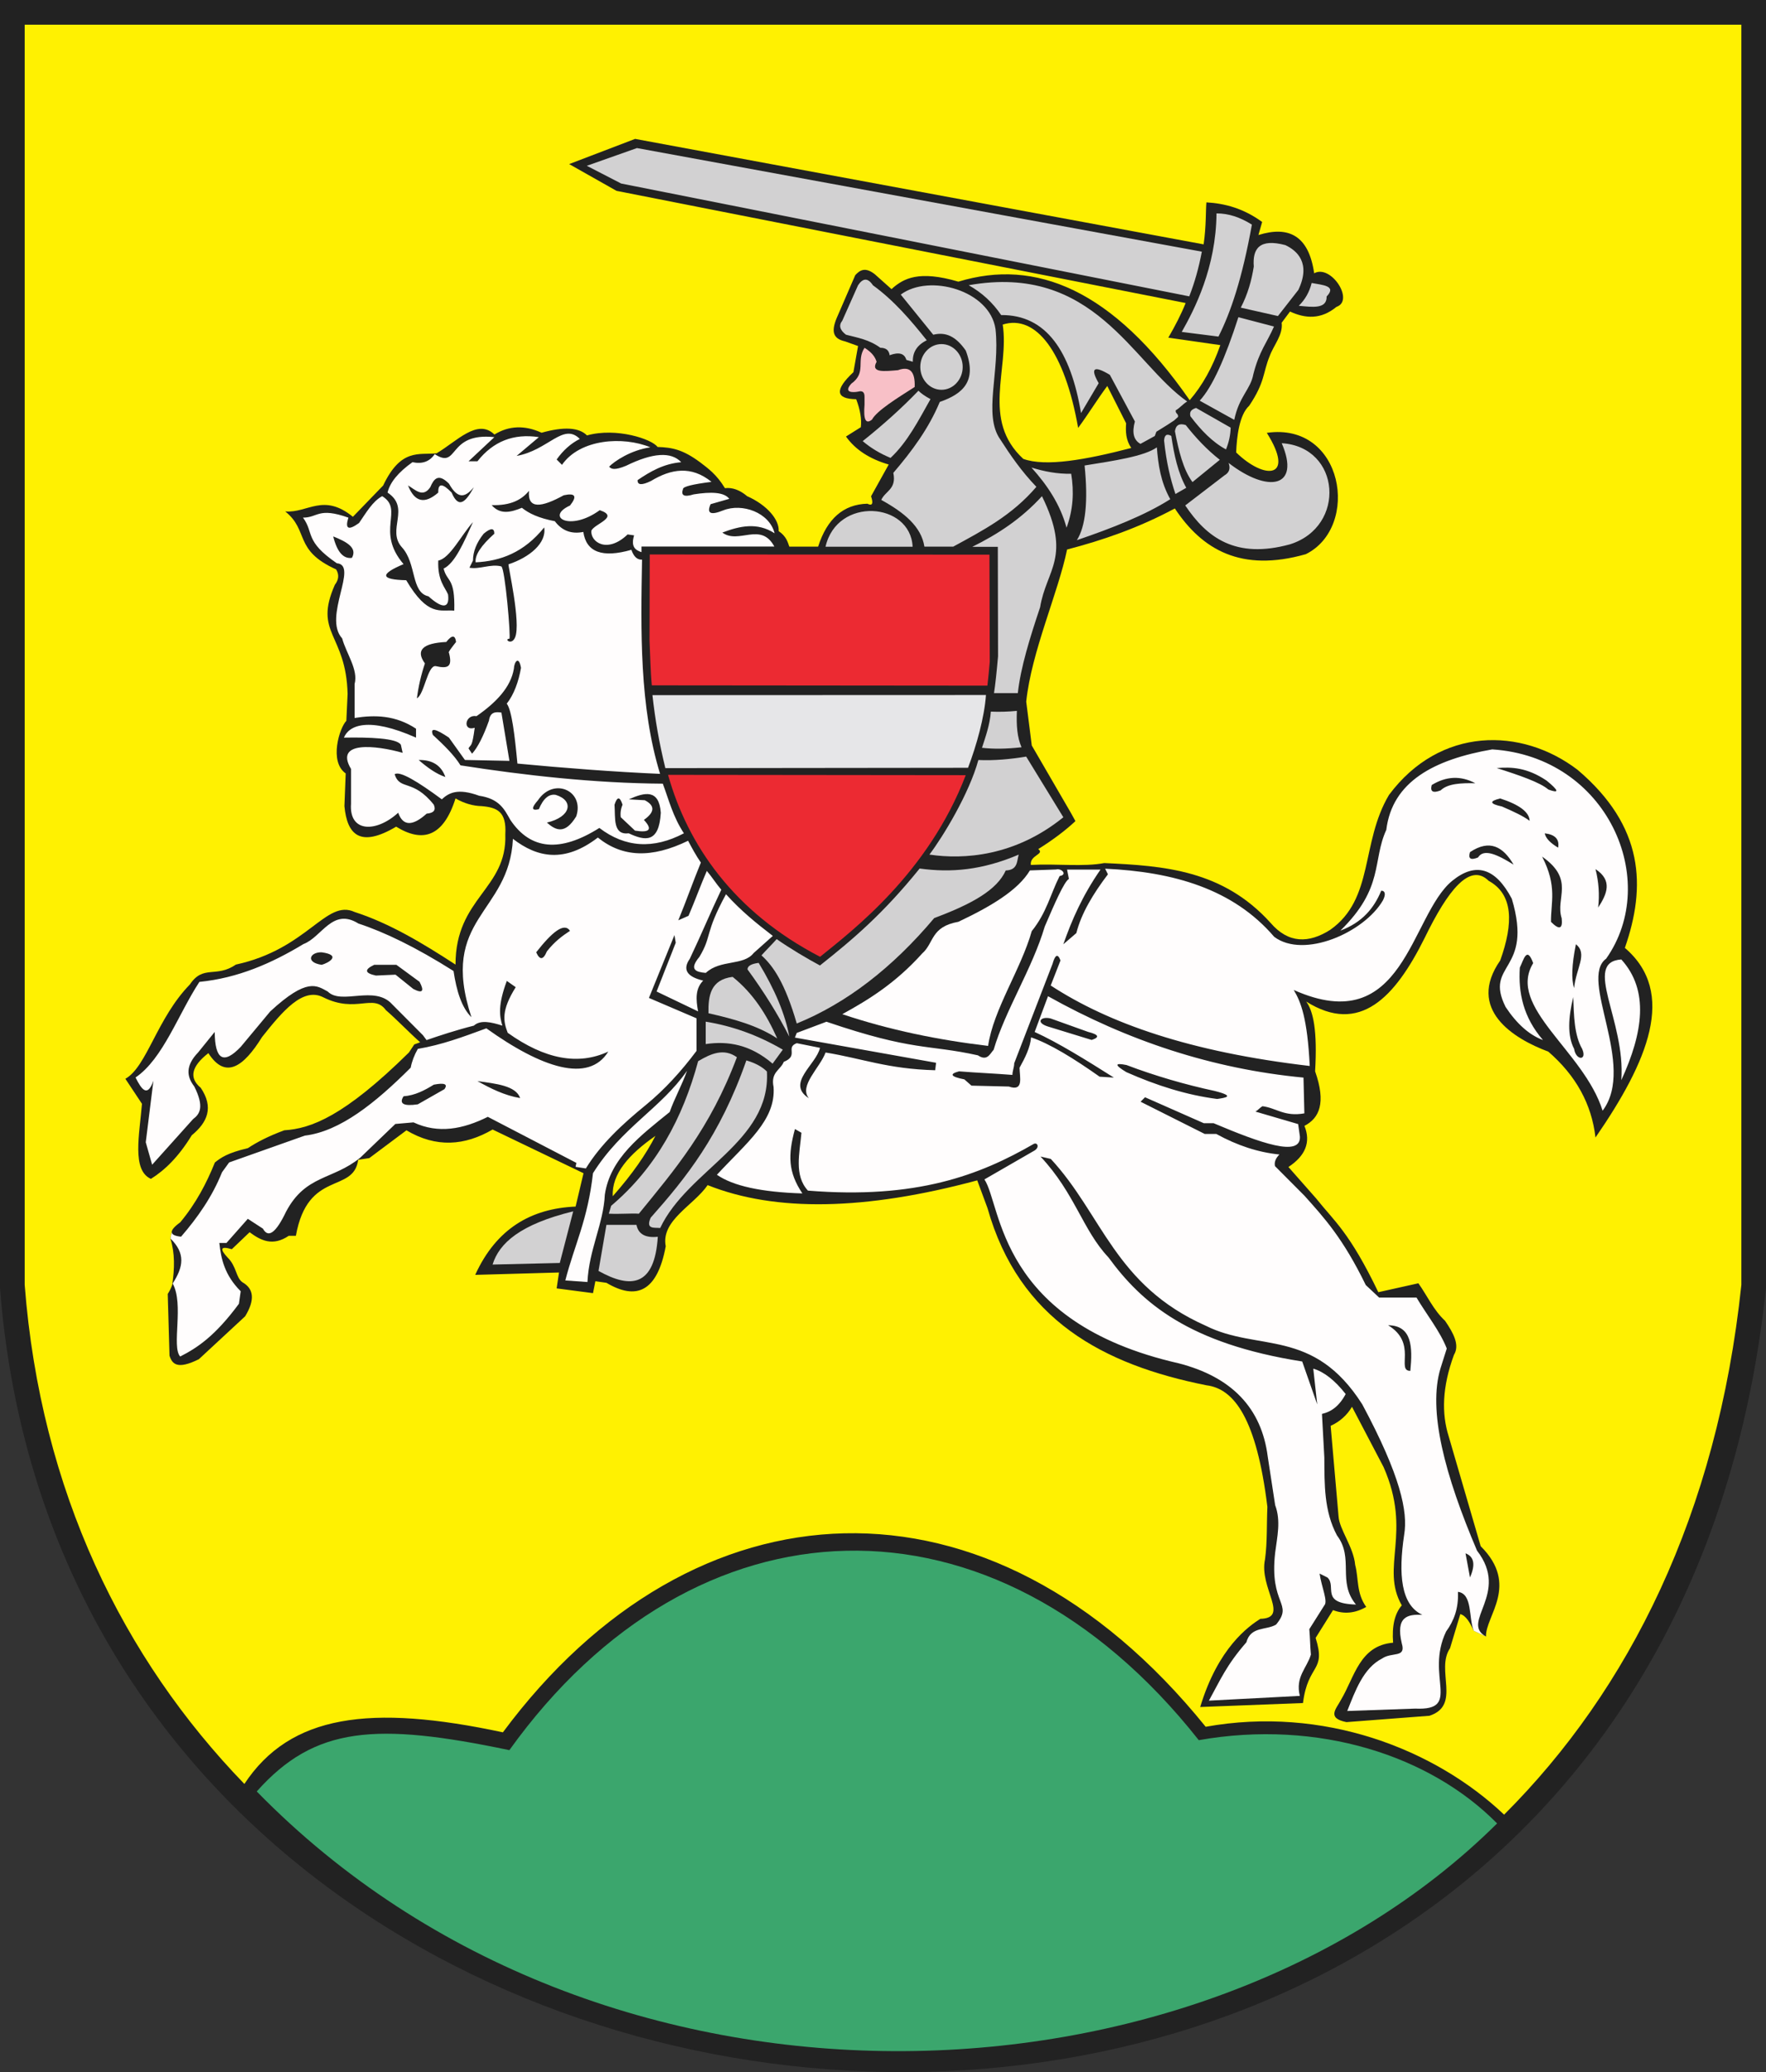
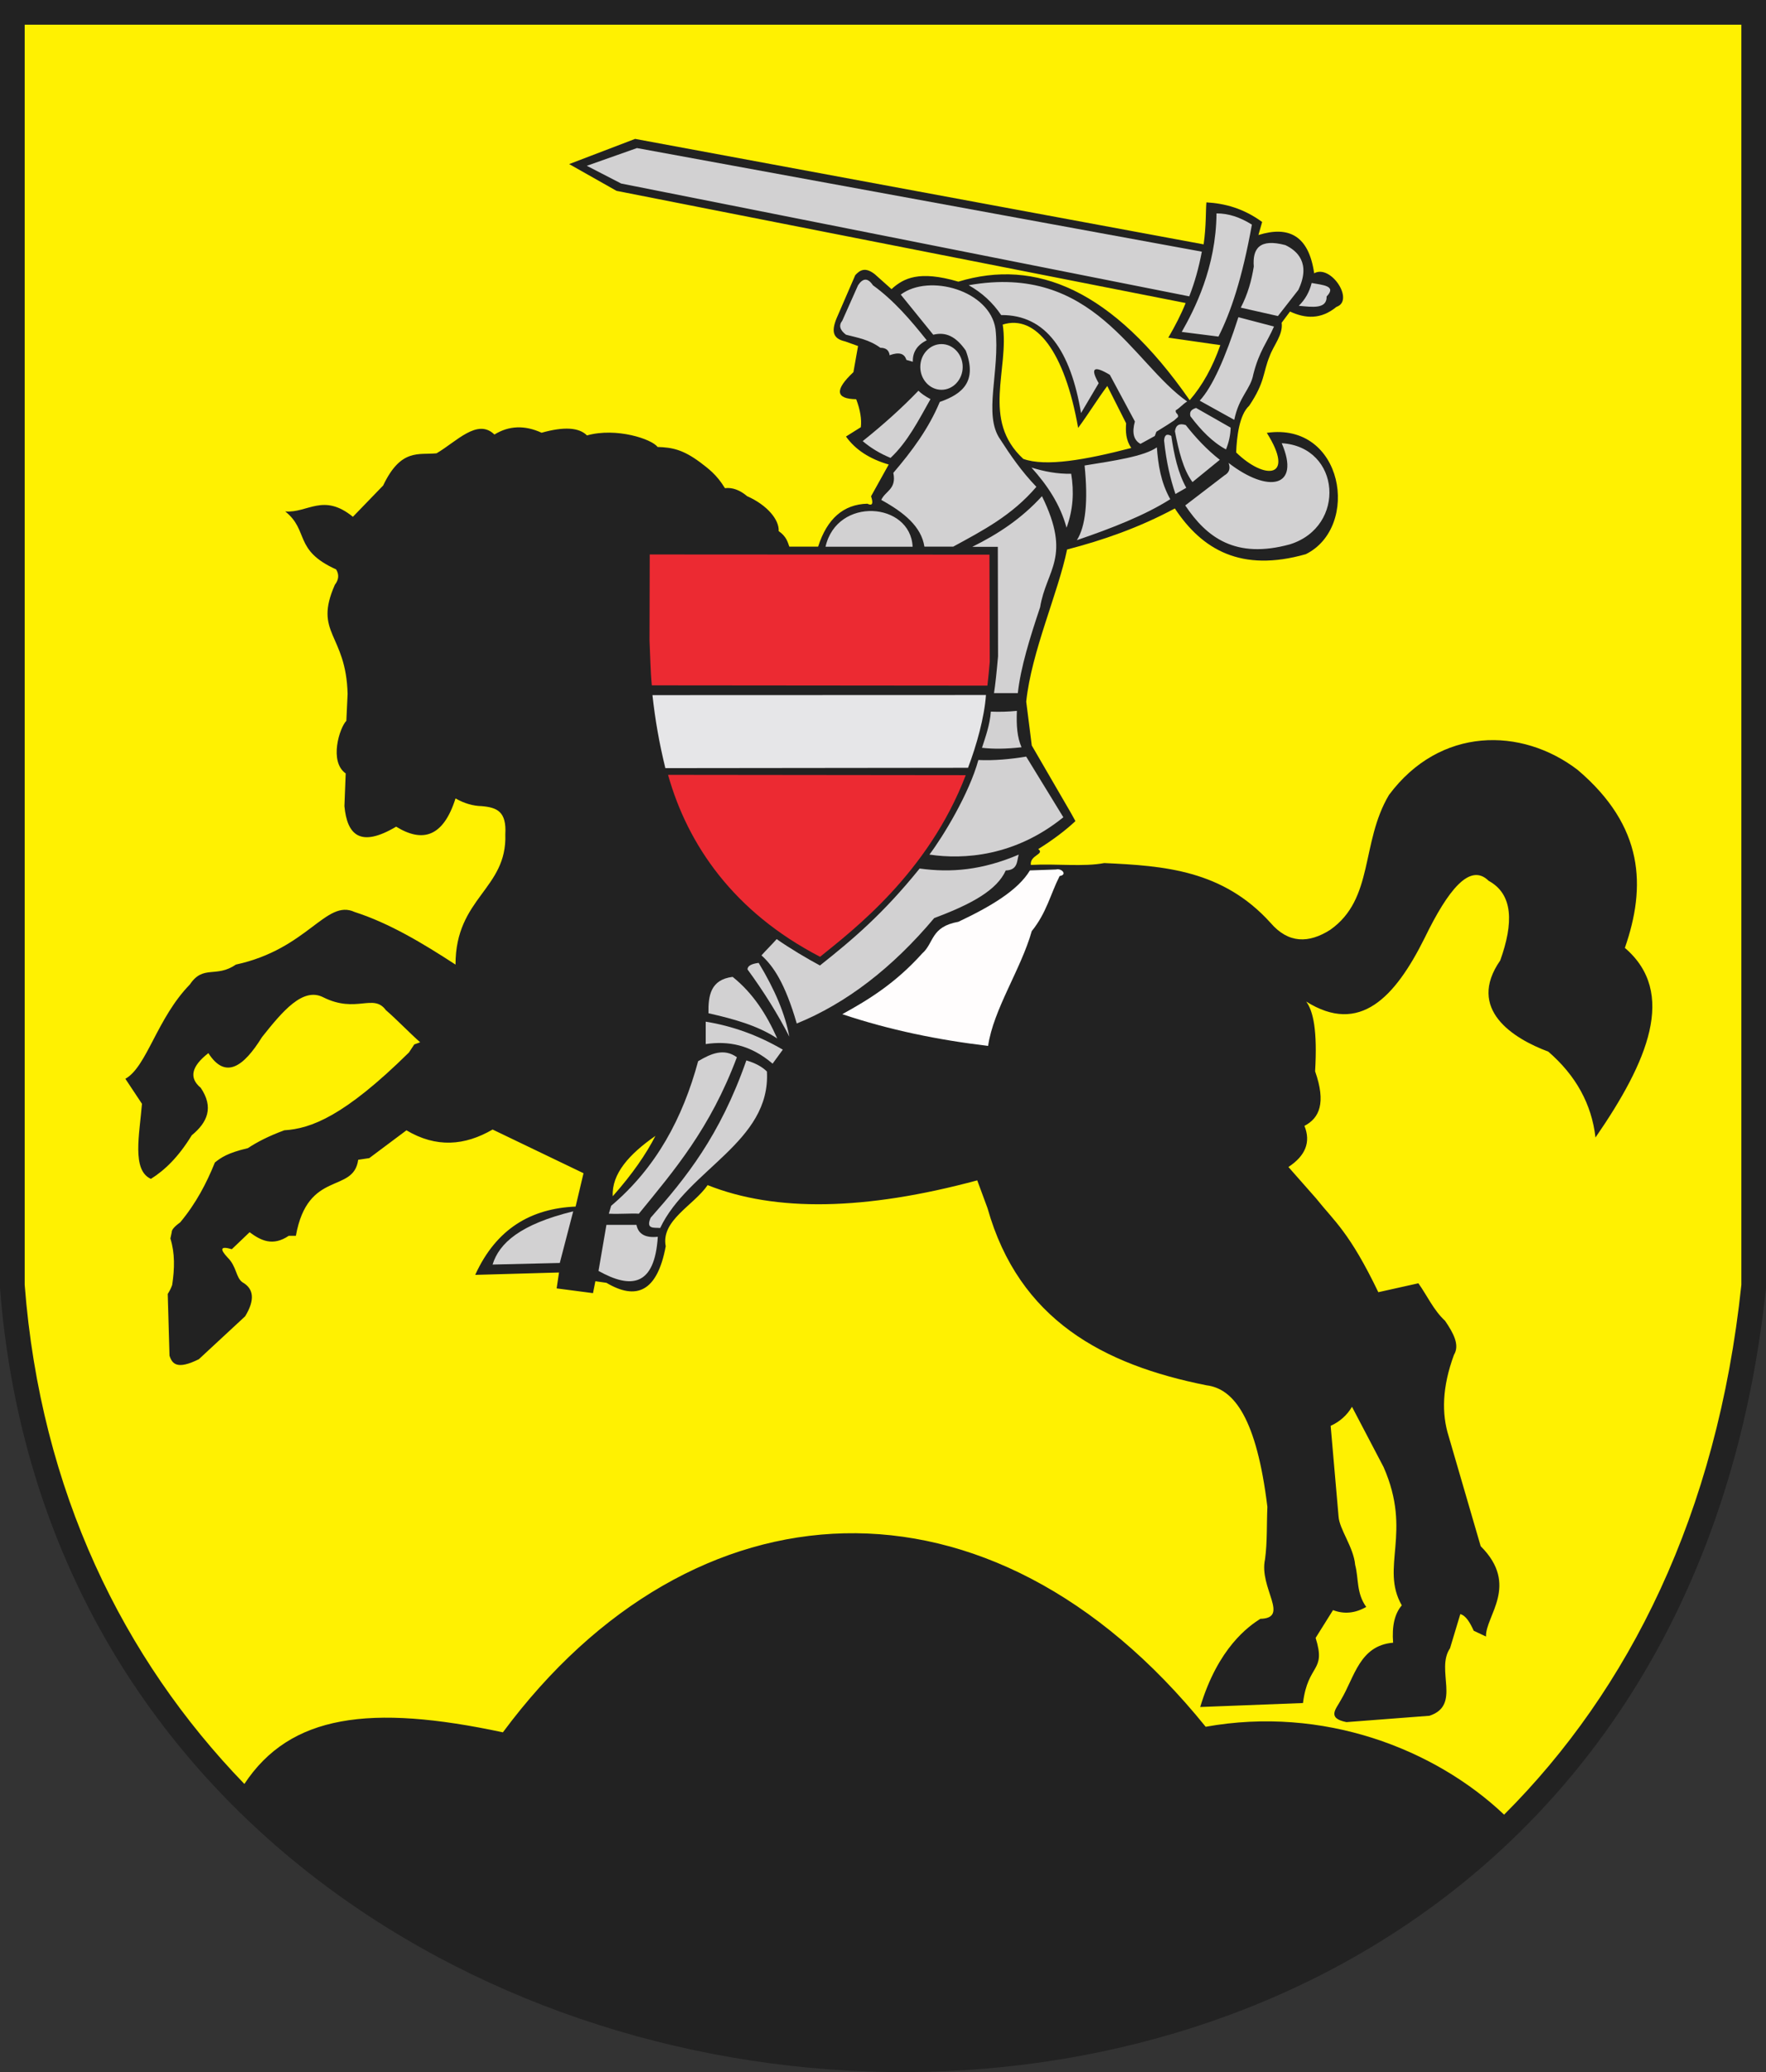
<svg xmlns="http://www.w3.org/2000/svg" xmlns:ns1="http://sodipodi.sourceforge.net/DTD/sodipodi-0.dtd" xmlns:ns2="http://www.inkscape.org/namespaces/inkscape" width="541.035" height="634.558" version="1.1" id="svg30" ns1:docname="POL_Pasłęk_COA.svg" ns2:version="1.1.2 (b8e25be833, 2022-02-05)">
  <rect width="100%" height="100%" fill="#333333" stroke="none" />
  <defs id="defs8">
    <marker id="ArrowEnd" viewBox="0 0 10 10" refX="0" refY="5" markerUnits="strokeWidth" markerWidth="4" markerHeight="3" orient="auto">
      <path d="M 0,0 10,5 0,10 Z" id="path2" />
    </marker>
    <marker id="ArrowStart" viewBox="0 0 10 10" refX="10" refY="5" markerUnits="strokeWidth" markerWidth="4" markerHeight="3" orient="auto">
      <path d="M 10,0 0,5 10,10 Z" id="path5" />
    </marker>
  </defs>
  <g id="g28">
    <path style="fill:#222222;fill-rule:evenodd;stroke:none" d="M 0,0 H 541.035 V 394.461 C 505.215,732.214 23.469,696.468 0,394.461 V 0" id="path10" />
    <path style="fill:#fff101;fill-rule:evenodd;stroke:none" d="M 460.797,555.711 C 439.496,535.543 405.391,522.328 369.375,528.804 303.164,446.871 212.18,452.187 154.067,530.507 113.391,521.808 88.879,525.082 74.867,546.316 37.777,507.98 12.445,456.707 7.562,393.461 V 7.558 H 533.488 V 393.461 C 526.082,463.769 499,517.578 460.805,555.711 Z M 451.5,499.406 c -1.129,-2.434 -2.34,-4.625 -4.117,-5.106 -1.047,3.485 -2.098,6.973 -3.149,10.457 -4.519,6.649 3.551,17.434 -6.296,20.676 -8.477,0.645 -16.954,1.297 -25.43,1.945 -6.25,-1.23 -3.024,-4.195 -1.695,-6.808 4.183,-6.984 5.699,-16.652 15.984,-17.512 -0.402,-5.105 0.48,-8.918 2.66,-11.433 -6.699,-11.676 3.309,-22.137 -5.57,-42.329 -3.227,-6.16 -6.457,-12.324 -9.688,-18.484 -1.531,2.594 -3.711,4.539 -6.539,5.836 0.805,9.242 1.614,18.488 2.422,27.73 0.242,3.973 4.602,9.403 5.086,14.836 1.129,4.297 0.32,8.594 3.391,12.891 -3.391,1.945 -6.782,2.27 -10.172,0.973 -1.774,2.836 -3.551,5.676 -5.328,8.511 3.308,10.539 -2.34,7.704 -3.875,19.946 -10.492,0.402 -20.989,0.808 -31.485,1.215 5.489,-18.196 14.836,-24.719 18.407,-27 9.203,-0.243 -0.481,-9.485 1.453,-18.243 0.722,-5.351 0.48,-10.703 0.722,-16.054 -3.308,-27.008 -10.171,-36.168 -18.648,-37.219 -31.633,-6.309 -57.434,-20.027 -67.094,-54.25 l -3.148,-8.512 c -34.313,9.242 -61.848,9.731 -82.598,1.457 -4.277,6.242 -14.371,10.782 -12.836,18.731 -2.621,14.066 -9.082,16.578 -18.164,11.187 -1.129,-0.16 -2.258,-0.324 -3.391,-0.484 -0.238,1.215 -0.484,2.43 -0.726,3.648 -3.711,-0.484 -7.426,-0.972 -11.141,-1.457 0.239,-1.621 0.481,-3.242 0.727,-4.863 -8.559,0.238 -17.113,0.484 -25.676,0.727 6.477,-14.211 17.176,-20.332 30.762,-20.918 0.804,-3.403 1.613,-6.809 2.422,-10.215 -9.282,-4.461 -18.567,-8.918 -27.852,-13.379 -8.496,4.945 -17.254,5.676 -26.398,0.242 -3.793,2.836 -7.586,5.676 -11.383,8.512 l -3.395,0.511 c -1.453,10.5 -15.453,2.922 -19.09,23.278 -0.726,0 -1.453,0 -2.179,0 -4.91,3.301 -8.547,1.469 -12,-1.094 -1.817,1.734 -3.633,3.469 -5.453,5.203 -3.359,-1.004 -3.817,-0.18 -1.363,2.465 2.906,2.828 2.543,6.207 4.637,7.668 3.543,2.008 3.817,5.477 0.817,10.406 -4.727,4.379 -9.454,8.762 -14.18,13.145 -6.648,3.297 -8.188,1.469 -8.996,-1.094 -0.18,-6.297 -0.359,-12.598 -0.543,-18.898 0.453,-0.727 0.906,-1.461 1.359,-2.739 0.77,-5.109 0.859,-9.675 -0.543,-14.238 l 0.406,-1.918 c -0.043,-0.73 0.816,-1.734 2.59,-3.012 4.77,-5.703 8.043,-11.91 10.633,-18.347 1.848,-1.461 3.836,-2.922 10.09,-4.379 2.769,-1.824 6.226,-3.653 11.18,-5.477 8.168,-0.508 18.347,-4.285 38.179,-23.828 0.543,-0.82 1.09,-1.641 1.633,-2.465 0.59,-0.207 1.176,-0.418 1.809,-0.656 -3.024,-2.648 -7.442,-7.223 -10.504,-9.844 -3.848,-5.238 -9.063,1.114 -19.172,-3.926 -6.258,-3.226 -12.52,4.301 -18.781,12.18 -5.703,9.199 -11.246,13 -16.434,4.91 -5.215,4.059 -5.996,7.594 -2.344,10.61 4.074,6.023 2.055,10.609 -2.738,14.539 -4.172,6.808 -8.344,10.738 -12.52,13.359 -5.922,-2.633 -3.492,-13.648 -2.738,-22.988 -1.691,-2.551 -3.391,-5.106 -5.086,-7.66 6.586,-3.68 9.648,-18.524 19.758,-28.883 4.106,-6.156 8.02,-1.899 14.086,-6.09 22.106,-4.781 27.582,-20.172 36.387,-16.109 10.625,3.422 20.808,9.531 30.91,16.109 0,-20.562 15.844,-23.051 15.258,-39.883 0.418,-7.008 -2.539,-8.238 -7.235,-8.644 -2.672,-0.055 -5.343,-0.84 -8.019,-2.356 -3.742,11.805 -10.082,13.637 -18.192,8.645 -11.007,6.531 -15.015,2.519 -15.843,-6.285 0.129,-3.34 0.261,-6.68 0.39,-10.02 -5.168,-3.617 -1.886,-13.988 0.196,-16.109 0.128,-2.75 0.257,-5.5 0.39,-8.25 -0.484,-18.528 -10.515,-18.434 -3.91,-33.403 1.219,-1.57 1.352,-3.14 0.391,-4.715 -13.102,-5.917 -8.207,-11.835 -15.586,-17.753 6.906,0.546 11.636,-5.75 20.726,1.64 3.09,-3.195 6.18,-6.39 9.27,-9.586 5.453,-11.465 10.906,-9.297 16.359,-9.859 6.071,-3.531 12.516,-10.836 17.727,-5.75 4.453,-2.738 9.269,-2.918 14.453,-0.547 6.816,-1.918 11.449,-1.641 13.906,0.82 9.02,-2.523 19.949,1.157 21.613,3.535 4.586,0.149 7.801,0.829 13.016,4.676 2.543,1.946 5.09,3.758 7.633,7.942 2.269,-0.274 4.543,0.547 6.816,2.465 6.18,2.738 9.856,7.257 9.645,10.683 2.371,1.652 2.738,3.305 3.265,4.758 2.938,0 5.879,0 8.821,0 2.75,-8.57 7.777,-12.957 15.082,-13.145 1.515,0.762 1.894,0 1.137,-2.285 1.8,-3.238 3.601,-6.476 5.406,-9.715 -5.883,-1.714 -10.246,-4.57 -13.09,-8.574 1.516,-0.949 3.035,-1.902 4.551,-2.855 0.281,-2.477 -0.188,-5.336 -1.422,-8.571 -6.356,-0.093 -6.641,-2.859 -0.852,-8.289 0.473,-2.668 0.946,-5.332 1.422,-8 -1.328,-0.472 -2.656,-0.949 -3.984,-1.425 -3.887,-0.856 -4.172,-3.239 -2.559,-7.145 1.895,-4.379 3.793,-8.762 5.692,-13.144 1.418,-1.528 3.027,-2.579 5.976,-0.282 1.703,1.524 3.414,3.047 5.121,4.571 3.688,-3.344 8.422,-5.829 20.489,-2.286 23.621,-7.191 47.238,2.332 70.863,36.297 3.887,-4.476 7.015,-10.097 9.39,-16.863 -5.308,-0.762 -10.625,-1.523 -15.933,-2.285 2.086,-3.617 3.859,-6.988 5.308,-10.606 L 188.875,58.445 174.371,50.25 c 6.735,-2.571 13.469,-5.145 20.203,-7.715 l 174.172,32.297 c 0.828,-5.762 0.617,-10.469 0.852,-12.86 5.691,0.328 11.383,1.856 17.074,6 -0.379,1.332 -0.758,2.668 -1.137,4 9.246,-2.883 15.414,0.117 17.075,11.715 5.14,-2.855 12.46,8.387 6.828,10.289 -4.743,3.906 -9.485,3.617 -14.227,1.426 -0.851,1.141 -1.707,2.285 -2.559,3.43 0.473,3.714 -2.464,6.855 -3.699,10.285 -2.086,5.047 -1.324,7.812 -6.258,15.148 -3.035,2.762 -3.793,9.528 -3.984,14.289 8.82,8.574 18.211,8 9.391,-6 23.59,-3.402 28.718,28.848 11.949,37.157 -19.777,5.621 -31.731,-1.329 -40.125,-14.004 -11.004,5.906 -22.008,9.714 -33.012,12.574 -2.75,13.336 -10.906,31.246 -12.519,46.586 0.566,4.476 1.136,8.953 1.703,13.433 3.984,6.86 7.969,13.719 11.949,20.578 0.473,0.856 0.945,1.715 1.422,2.571 -3.035,2.855 -6.828,5.715 -11.383,8.57 2.086,1.617 -2.656,1.809 -2.273,4.856 7.945,-0.438 16.101,0.652 22.48,-0.571 18.406,0.832 36.34,2.153 50.941,18.293 5.512,6.422 11.766,6.301 18.293,2.153 13.512,-9.504 9.274,-26.606 18,-41.305 15.59,-20.949 40.59,-20.859 57.817,-7.668 20.379,17.32 20.992,35.719 14.453,54.504 16.02,13.711 7.016,34.847 -9,58.062 -1.18,-10.222 -6,-18.988 -14.453,-26.293 -10.774,-4.011 -25.117,-12.988 -14.727,-27.933 4.09,-11.434 4,-20.242 -3.543,-24.375 -5.722,-5.66 -12.449,2.734 -19.632,17.527 -9.086,18.235 -19.899,29.723 -36.27,19.445 2.18,2.965 3.453,8.899 2.727,21.364 3.41,9.676 1.316,14.332 -3.27,16.703 2,4.93 0.363,9.129 -4.906,12.597 2.816,3.192 5.637,6.391 8.453,9.586 5.652,7.102 10.199,10.297 19.09,28.758 4.09,-0.91 8.179,-1.824 12.269,-2.734 2.727,3.832 4.637,8.215 8.18,11.5 2.551,3.742 4.555,7.398 2.727,10.406 -3.633,9.86 -3.817,17.984 -1.633,24.922 3.269,11.227 6.543,22.457 9.816,33.688 11.996,11.96 1.359,21.453 1.633,27.66 l -3.754,-1.754 z M 200.801,347.851 c -8.031,5.59 -13.441,11.594 -13.078,18.485 6.074,-6.852 10.23,-12.934 13.078,-18.485 z M 307.199,99.394 c 10.18,-3.191 18.989,8.289 23.102,31.641 2.973,-3.985 5.949,-8.848 8.926,-12.832 1.922,3.808 3.847,7.617 5.773,11.425 -0.176,2.52 -0.121,5.04 1.574,7.559 -13.894,3.609 -26.195,5.828 -33.082,3.34 -12.949,-11.953 -4.199,-27.422 -6.3,-41.137" id="path12" />
    <path style="fill:#fffdfd;fill-rule:evenodd;stroke:none" d="m 315.52,266.57 c -3.692,6.144 -12.137,11.098 -21.91,15.719 -8.536,1.523 -7.399,6.476 -11.098,9.715 -8.156,9.058 -16.317,14.105 -24.473,18.578 14.488,4.855 29.43,7.906 44.68,9.714 1.609,-11.144 10.055,-23.437 13.375,-35.156 4.551,-5.621 5.691,-11.242 8.535,-16.863 2.465,-0.379 0.66,-2.477 -1.137,-2 -2.652,0.094 -5.312,0.187 -7.968,0.281" id="path14" />
-     <path style="fill:#f8c0c7;fill-rule:evenodd;stroke:none" d="m 264.863,106.507 c -2.652,4 0.711,7.563 -4.058,10.993 -2.508,2.793 0.472,2.734 2.066,2.437 1.383,-0.394 2.047,0.176 1.989,1.715 0,0.762 0,1.523 0,2.285 -0.379,4.57 0.378,6.098 2.273,4.57 1.508,-2.761 7.859,-6.668 13.09,-10 0.187,-4.761 -1.516,-6.476 -5.121,-5.144 -4.059,0.336 -8.5,0.918 -6.543,-2.57 -0.461,-1.52 -1.489,-2.911 -3.699,-4.286" id="path16" />
    <path style="fill:#e6e6e8;fill-rule:evenodd;stroke:none" d="m 302.063,212.836 c -0.473,6.796 -2.903,15.5 -5.496,22.292 l -92.731,0.102 c -1.934,-7.937 -3.102,-14.734 -3.953,-22.355 l 102.184,-0.036" id="path18" />
-     <path style="fill:#3ba66d;fill-rule:evenodd;stroke:none" d="m 458.66,558.406 c -20.476,-20.735 -54.676,-31.965 -91.402,-25.504 -63.039,-79.801 -154.598,-75.891 -211.207,3.059 -40.828,-8.54 -59.586,-7.36 -77.395,12.648 105.59,108.023 288.188,100.789 380.008,9.793" id="path20" />
-     <path style="fill:#fffdfd;fill-rule:evenodd;stroke:none" d="m 236.762,286.613 c -5.278,-4.059 -9.715,-7.656 -14.344,-12.766 -6.648,12.18 -4.234,12.699 -8.148,19.184 -3.274,3.937 -1.051,4.652 1.953,4.91 4.5,-4.191 11.543,-2.094 14.672,-6.09 2.086,-1.832 3.781,-3.402 5.867,-5.238 z m -26.274,41.289 c -1.449,4.133 -3.875,8.512 -5.328,12.648 -8.883,7.192 -18.222,14.133 -19.859,25.297 -0.414,8.918 -4.871,16.864 -5.328,26.758 -2.258,-0.16 -4.52,-0.324 -6.781,-0.484 2.824,-10.946 6.863,-18.485 8.476,-32.84 8.801,-14.027 20.75,-19.785 28.82,-31.379 z M 129.551,317 c -3.129,-3.141 -6.258,-6.286 -9.391,-9.43 -5.41,-6.024 -15.519,0.324 -19.758,-3.93 -3.371,-1.808 -6.25,-4.39 -17.605,6.09 -3,3.602 -6,7.203 -9,10.805 -5.277,5.566 -7.953,4.058 -8.02,-4.516 -1.691,2.094 -3.391,4.188 -5.086,6.285 -3.91,4.059 -3.519,7.399 -1.172,10.41 3.144,6.297 1.703,8.454 -0.391,10.02 -4.172,4.648 -8.344,9.297 -12.52,13.949 -0.648,-2.293 -1.305,-4.582 -1.953,-6.875 0.781,-6.285 1.562,-12.574 2.348,-18.859 -1.824,5.258 -3.648,2.695 -5.476,-0.981 8.41,-5.695 13.105,-19.449 19.562,-29.273 11.852,-1.184 22.121,-5.691 31.887,-11.59 5.605,-2.094 8.867,-11.262 16.824,-6.285 8.004,2.633 17.492,7.187 29.148,14.539 0.911,6.09 2.477,11.199 5.477,14.145 -10.043,-30.586 11.605,-31.504 12.715,-54.622 7.531,5.829 15.879,7.403 26.019,-0.39 7.563,6.09 16.43,6.418 27.649,0.98 1.105,2.094 2.453,4.586 3.91,6.68 -2.477,6.023 -4.43,11.652 -6.91,17.68 1.043,-0.457 2.086,-0.914 3.129,-1.375 2.086,-4.844 3.515,-8.903 5.605,-13.75 1.563,1.832 2.867,3.929 4.434,5.761 -3.52,7.399 -6.125,13.75 -9.649,21.153 -2.281,3.273 -0.91,5.5 4.106,6.679 -2.485,2.485 -2.223,5.891 -1.563,9.43 -4.238,-2.027 -8.476,-4.059 -12.715,-6.09 1.954,-4.976 3.911,-9.953 5.868,-14.929 -0.129,-0.786 -0.258,-1.571 -0.391,-2.356 -2.606,6.418 -5.215,12.836 -7.824,19.254 4.859,2.078 9.722,4.156 14.586,6.238 0,3.321 0,6.649 0,9.973 -4.676,6.25 -9.778,11.859 -15.5,16.543 -7.176,5.855 -13.844,12.023 -18.407,19.461 l -3.148,-0.485 0.242,-1.214 -27.129,-14.106 c -7.586,3.774 -15.176,5.262 -22.765,1.699 -1.856,0.16 -3.711,0.325 -5.571,0.485 -3.39,3.242 -6.781,6.484 -10.777,10.351 -8.441,6.86 -16.684,5.16 -22.695,16.504 -3.09,6.481 -5.453,8.215 -7.09,5.203 -1.543,-1.004 -3.09,-2.007 -4.633,-3.011 -2.18,2.464 -4.359,4.929 -6.543,7.394 -0.727,0 -1.453,0 -2.18,0 0.535,4.93 1.625,9.856 6.543,14.789 -0.179,1.278 -0.359,2.555 -0.543,3.832 -7.367,9.969 -12.816,13.52 -17.996,16.156 -2.727,-3.011 1.238,-16.062 -2.305,-22.363 3.316,-5.109 3.984,-9.222 -0.691,-13.785 l 0.406,-1.918 c 0.043,0.727 1,1.184 2.859,1.367 5.137,-5.933 9.59,-12.324 12.543,-19.718 0.727,-1.004 1.453,-2.008 2.18,-3.012 7.727,-2.738 15.454,-5.477 23.18,-8.215 10.817,-1.293 21.633,-10.016 32.449,-20.813 0.364,-1.914 1.09,-3.832 2.18,-5.75 7.453,-1.277 13.543,-3.558 20.996,-6.296 16.942,12.117 31.328,16.91 37.36,7.117 -9.18,4.289 -19.454,2.371 -30.817,-5.75 -1.328,-3.492 -2.066,-6.75 2.453,-13.969 -0.906,-0.637 -1.816,-1.277 -2.726,-1.918 -2.735,7.313 -2.274,10.777 -1.364,13.695 -3.453,-1.097 -6.726,-1.832 -8.726,0 -5.301,1.332 -10.641,3.09 -14.5,4.426 l -1.121,-1.515 z M 98.539,295.464 c 1.938,-0.5 6.36,-2.953 0,-3.832 -3.637,-0.089 -5,3.102 0,3.832 z m 28.09,7.395 c 2.816,1.457 3.453,0.727 1.906,-2.188 -2.359,-1.734 -4.726,-3.468 -7.09,-5.203 -2.269,0 -4.543,0 -6.816,0 -3.09,1.461 -2.906,2.555 0.543,3.286 2,-0.09 4,-0.18 6,-0.274 1.816,1.461 3.633,2.922 5.453,4.383 z m 6.273,29.309 c 3.27,-0.637 4.36,-0.18 3.27,1.367 -2.723,1.551 -5.453,3.101 -8.18,4.656 -4.359,0.637 -5.816,-0.184 -4.363,-2.465 3.547,-0.269 6.453,-1.824 9.27,-3.558 z m 41.727,-47.11 c -1.816,-2.738 -5.633,0.543 -10.359,6.57 1.09,2.461 2.179,2.372 3.269,-0.273 2.363,-3.016 4.727,-4.75 7.09,-6.297 z m -15.273,51.215 c -1.301,-3.781 -7.332,-4.398 -13.09,-5.199 4.09,2.281 8.269,4.387 13.09,5.199 z m 12.82,-193.918 c -0.543,-0.547 -1.09,-1.094 -1.637,-1.641 2,-2.828 4.363,-4.925 7.09,-6.296 -5.09,-5.11 -9.633,3.468 -19.359,5.203 2.269,-1.914 4.543,-3.832 6.816,-5.75 -7.723,-1.184 -13.996,1.277 -18.816,7.394 -0.907,0 -1.817,0 -2.727,0 2.637,-2.461 5.27,-4.926 7.906,-7.394 -14.543,-1.551 -10.816,10.043 -18.269,5.203 -1.543,2.281 -3.817,3.101 -6.817,2.465 -4.359,3.101 -6.906,6.207 -7.632,9.308 7.179,4.746 -0.364,11.41 4.359,16.707 4.637,5.02 2.727,13.875 8.18,15.063 4.007,3.633 6.558,4 6,-0.547 -0.817,-2.098 -3.27,-4.199 -3,-10.406 3.543,-0.637 7.09,-7.852 10.632,-11.778 -2.765,6.145 -5.488,12.567 -9,14.242 1.09,4.29 3.543,2.555 3.27,12.872 -4.324,-0.375 -8.07,1.968 -14.723,-9.313 -7.906,-0.18 -8.179,-1.824 -0.816,-4.93 -8.723,-10.222 0.269,-16.613 -6.543,-20.812 -2.945,1.57 -4.922,5.086 -7.09,8.215 -3.269,2.371 -4.359,1.824 -3.269,-1.641 -9.27,-3.285 -9.27,0 -13.907,0 3.453,4.652 0.364,7.121 10.364,13.969 6.816,0.547 -4.36,16.433 1.632,23.008 1.27,4.652 5,9.586 3.817,13.965 0,3.468 0,6.937 0,10.406 6.269,-0.985 12.543,-0.848 18.816,3.285 0,0.91 0,1.824 0,2.738 -14.668,-6.508 -20.562,-3.758 -22.09,0 7.774,-0.136 16.227,0.133 17.45,2.188 0.179,0.82 0.363,1.64 0.543,2.465 -8.215,-2.336 -21.012,-3.727 -15.817,4.929 0,3.559 0,7.117 0,10.68 -0.633,8.855 7.727,8.855 14.453,2.738 1.453,4.106 4.364,4.196 8.727,0.274 2.18,-0.18 2.906,-1.094 2.18,-2.739 -6.45,-8.062 -10.336,-4.222 -11.997,-9.312 1.543,-1.141 7.09,2.234 14.45,7.668 2.175,-2.012 4.898,-3.481 11.453,-1.094 6.242,0.926 7.754,4.231 9.543,7.395 6.179,9.218 15.269,10.039 27.269,2.464 7.907,6.024 16.543,6.571 25.907,1.641 -3.364,-5.109 -4.563,-10.094 -6.469,-15.203 -21.024,-0.137 -42.41,-2.551 -61.981,-5.609 -1.902,-3.102 -5.086,-6.207 -8.453,-9.313 -0.906,-2.281 0.727,-2.008 4.906,0.82 1.637,2.282 3.27,4.563 4.907,6.848 4.543,0.09 9.09,0.18 13.633,0.274 -0.817,-4.93 -1.633,-9.86 -2.454,-14.79 -1.816,-0.277 -3.457,-0.187 -3.816,2.465 -1.723,4.836 -3.453,8.215 -5.18,10.133 -0.363,-0.547 -0.726,-1.094 -1.09,-1.641 0.817,-1.386 1.09,-0.234 1.907,-6.296 -3.817,1.183 -3,-4.2 0.543,-3.559 6.047,-4.199 10.5,-8.855 11.453,-14.516 0.09,-2.187 1.543,-4.105 2.18,-0.273 -0.727,4.199 -2.18,8.215 -4.364,10.953 1.547,1.988 2.453,9.758 3.27,18.352 14.09,1.343 29.613,2.539 43.707,3.152 -6.336,-20.613 -5.926,-43.879 -5.528,-65.602 -1.453,0.09 -2.543,-0.91 -3.269,-3.011 -8.906,2.554 -13.816,0.726 -14.723,-5.477 -3.633,0.731 -6.543,-0.363 -8.726,-3.285 -5,-0.957 -8,-2.418 -10.09,-4.105 -3.363,1.374 -6.637,2.199 -9.27,-0.821 5.864,0.18 9.227,-1.64 11.453,-4.383 -0.543,5.797 3.907,5.067 10.633,1.368 3.551,-0.778 4.192,0.269 1.926,3.14 -7.687,3.485 -0.016,8.07 9.105,1.426 6.235,2.094 -1.707,4.191 -2.558,6.285 -0.348,3.406 4.805,7.168 11.098,1.141 0.66,0.094 1.324,0.187 1.988,0.285 -1.067,3.547 0.418,4.527 2.269,5.144 0,-0.57 0,-1.14 0,-1.714 13.567,0 27.133,0 40.7,0 -4.172,-7.715 -10.907,-0.571 -15.934,-4.286 5.336,-2.019 10.672,-3.226 16.008,0.215 -1.586,-6.328 -9.899,-9.355 -15.789,-6.992 -3.817,1.551 -5.09,0.91 -3.817,-1.914 1.907,-0.547 3.817,-1.094 5.723,-1.641 -1.586,-2.097 -5.68,-2.191 -10.906,-1.367 -2.906,0.91 -4,0.364 -3.27,-1.64 0,-0.727 2.906,-1.457 8.727,-2.188 -6.18,-5.019 -12.36,-4.016 -18.543,-0.269 -2.813,1.367 -4.18,1.277 -4.09,-0.274 3.906,-2.648 7.992,-5.023 13.359,-5.476 -3.089,-3.286 -8.726,-2.922 -16.906,1.093 -3.551,1.465 -4.547,1.008 -5.18,0.274 1.567,-1.617 6.536,-5.043 12.629,-5.93 -8.34,-3.449 -21.558,-2.598 -27.082,5.383 z m 20.453,102.438 c 4.914,-2.204 9.281,-3.219 9.816,4.105 -0.531,9.43 -4.898,8.598 -9.816,6.297 -4.941,0.582 -4.07,-4.672 -4.359,-8.762 0.816,-2.555 1.632,-2.555 2.453,0 -0.543,1.274 -0.723,2.555 -0.543,3.832 1.453,1.367 2.906,2.739 4.363,4.106 4.543,0.726 5.449,-0.364 2.723,-3.285 3.359,-2.372 3.453,-4.383 0.269,-6.024 -1.633,-0.09 -3.269,-0.18 -4.906,-0.273 z m -27.547,3.011 c -2.269,0.547 -2.359,-0.363 -0.269,-2.738 4.836,-7.195 14.332,-2.867 11.726,4.93 -3.453,5.675 -6.273,4.3 -9,1.914 7.453,-1.735 8.36,-6.754 2.727,-8.489 -2.09,-0.363 -3.817,1.094 -5.18,4.379 z m -36.816,-15.062 c 4.179,-0.09 6.906,1.64 8.179,5.203 -2.726,-0.91 -5.453,-2.828 -8.179,-5.203 z m -20.453,-61.903 c 1.738,-3.105 -1.625,-4.929 -5.727,-6.57 1.18,4.746 3.09,6.938 5.727,6.57 z m 19.91,43.004 c 0.453,-3.558 1.269,-7.117 2.453,-10.679 -2.906,-4.016 -0.727,-6.207 6.543,-6.571 1.726,-2.187 2.726,-2.187 3,0 -0.637,0.821 -2.633,3.285 -2.18,3.285 1.09,4.2 -0.09,5.02 -4.09,4.106 -2.488,-0.219 -3.465,8.691 -5.726,9.859 z m 17.453,-64.64 c -2.27,2.656 -4.633,4.308 -7.633,-1.094 -3.273,-3.297 -4.637,-1.465 -5.726,1.094 -2.27,3.32 -4.543,0.801 -6.817,-0.547 2,5.109 5.09,5.84 9.27,2.187 -0.09,-2.922 1.269,-2.922 4.09,0 2.273,5.407 4.542,2.477 6.816,-1.64 z m 21.543,12.324 c 0.781,4.762 -4.449,9.144 -10.93,11.285 -0.258,0.086 3.899,17.965 2.016,22.391 -1.106,2.593 -3.492,0.453 -1.758,0.406 0.535,-0.012 -1.336,-21.863 -2.484,-22.16 -3.25,-0.84 -6.7,0.992 -9.75,0.402 0.363,-0.73 0.726,-1.461 1.089,-2.191 0,-2.739 1.09,-5.477 3.27,-8.215 2.18,-1.824 3.273,-1.824 3.27,0 -4.09,3.648 -5.997,6.57 -5.727,8.762 7.633,-0.364 14.816,-3.012 20.996,-10.68 z M 451.5,499.406 c -1.613,-3.973 -0.32,-11.352 -4.844,-11.918 0.239,5.148 -1.293,8.957 -3.632,12.16 -6.54,13.703 5.086,24.242 -9.446,23.594 -6.941,0.242 -13.886,0.484 -20.828,0.726 2.43,-6.152 4.961,-13.175 10.656,-16.054 2.985,-2.106 7.426,-0.078 6.055,-4.621 -1.953,-8.211 1.766,-9.012 6.297,-8.758 -6.582,-3.078 -7.387,-12.403 -5.57,-24.567 1.172,-7 -1.086,-17.964 -12.836,-39.894 -15.016,-23.594 -31.973,-16.055 -47.957,-24.082 -27.934,-12.403 -31.649,-34.055 -47.473,-51.086 -1.047,-0.242 -2.098,-0.485 -3.148,-0.727 10.574,11.27 12.918,22.543 20.828,30.895 10.168,13.922 24.57,26.394 59.343,31.867 1.532,4.379 3.067,8.758 4.602,13.137 -0.402,-3.649 -0.805,-7.297 -1.211,-10.946 3.309,0.973 6.617,3.567 9.93,7.782 -2.059,3.847 -4.563,5.468 -7.266,6.078 0.238,4.457 0.481,8.918 0.727,13.379 0.054,8.152 -0.133,16.347 3.875,23.84 5.324,7.054 0,14.109 5.812,21.164 -11.14,-0.325 -5.812,-5.512 -8.719,-8.27 -0.804,-0.402 -1.613,-0.809 -2.421,-1.215 0.566,4.016 2.632,8.543 1.453,9.731 -1.532,2.429 -3.067,4.863 -4.602,7.297 0.242,2.671 0.242,5.105 0.485,7.781 -1.211,4.133 -4.844,6.808 -3.391,12.648 -9.285,0.485 -18.57,0.973 -27.856,1.457 3.555,-6.418 5.313,-10.785 11.473,-17.863 1.34,-4.973 6.07,-3.617 9.106,-5.43 5.472,-6.605 -2.125,-5.914 -0.282,-22.007 0.606,-4.86 1.821,-9.719 0,-14.575 -0.758,-4.953 -1.515,-9.906 -2.273,-14.859 -1.895,-14.863 -11.004,-24.391 -27.32,-28.582 -55.45,-12.621 -54.157,-48.383 -59.481,-56.305 5.121,-2.949 10.242,-5.906 15.367,-8.859 1.606,-0.996 0.879,-2.602 -0.281,-2 -16.512,9.535 -35.906,16.972 -69.152,14.289 -4.309,-4.688 -2.543,-11.406 -1.989,-17.719 -0.664,-0.379 -1.328,-0.762 -1.992,-1.14 -2.16,8 -2.125,13.144 2.274,19.718 -12.52,-0.383 -21.25,-2.285 -26.18,-5.715 9.191,-9.925 18.059,-16.687 17.359,-26.867 -0.945,-4.57 2.086,-5.144 3.129,-7.715 4.742,-1.902 0.379,-4.382 3.981,-5.714 2.371,0.472 4.742,0.949 7.113,1.425 -1.137,5.145 -10.527,10.86 -3.414,15.434 -3.129,-3.809 3.414,-9.336 5.121,-14.004 11.191,1.809 18.973,5.047 33.578,5.43 0.094,-0.762 0.188,-1.524 0.281,-2.285 -14.418,-2.571 -28.836,-5.141 -43.257,-7.715 0.187,-0.473 0.378,-0.95 0.566,-1.426 3.035,-1.141 6.07,-2.285 9.105,-3.43 26.844,9.145 30.926,6.86 46.387,10.289 2.824,1.864 3.629,-0.328 4.836,-1.715 3.508,-12.003 11.856,-24.863 15.652,-37.726 2.993,-6.973 5.938,-13.758 7.399,-14.574 -0.188,-0.95 -0.379,-1.903 -0.567,-2.856 3.415,0 6.829,0 10.243,0 -5.598,8.07 -8.821,15.551 -11.383,22.863 1.324,-1.14 2.656,-2.285 3.984,-3.425 1.516,-6 5.121,-12.004 9.676,-18.004 -0.281,-0.571 -0.566,-1.141 -0.852,-1.715 20.918,0.949 39.227,6.187 51.797,20.863 9.078,6.809 27.532,-1.285 33.297,-11.144 1.715,-3.399 -0.945,-3.047 -0.566,-2.856 -2.137,5.176 -5.762,9.614 -12.469,12.102 13.473,-13.125 9.719,-21.36 14.078,-30.856 1.813,-14.789 14.633,-21.547 32.453,-24.648 35.324,2.293 51.758,40.16 34.907,64.09 -8.543,6.207 9.359,32.683 -1.09,46.562 -5.727,-18.347 -29.453,-31.769 -21.27,-45.191 -1.945,-5.383 -2.922,-1.031 -4.09,1.367 -0.5,7.715 1.043,15.199 7.09,22.184 -4.18,-1.551 -8,-4.93 -11.453,-10.133 -6.727,-13.512 8.633,-10.59 1.906,-33.141 -5,-9.492 -11.09,-11.32 -18.269,-5.476 -12.907,10.589 -14.633,48.57 -48.543,33.414 2.183,3.636 4.183,8.644 4.906,23.277 -36.644,-4.277 -61.621,-13.066 -79.359,-24.648 0.996,-2.555 1.996,-5.11 2.996,-7.668 -0.817,-2.188 -1.633,-1.825 -2.453,1.093 -3.907,10.133 -7.817,20.266 -11.727,30.403 0,1.277 -0.543,2.281 -0.543,3.558 -5.633,-0.453 -10.726,-0.636 -16.359,-1.093 -3.09,0.82 -2.543,1.64 1.633,2.46 0.726,0.637 1.453,1.278 2.179,1.918 3.817,0.09 7.633,0.18 11.453,0.274 4.578,1.586 3.344,-2.664 3.27,-5.75 1.726,-3.102 3.273,-6.207 3.543,-9.313 5.769,1.961 13.043,6.434 20.996,12.051 1.453,0.09 2.906,0.18 4.363,0.274 -8.613,-5.446 -17.117,-10.723 -24.269,-13.969 1.363,-3.649 2.726,-7.301 4.09,-10.953 24.328,13.613 50.304,22.265 78.269,24.922 0.09,3.648 0.18,7.3 0.27,10.953 -6.18,1.093 -8.543,-1.641 -12.817,-2.188 -0.726,0.363 -1.453,1.278 -2.179,1.641 4.359,1.277 8.726,2.555 13.089,3.832 0.18,1.277 0.364,2.555 0.543,3.832 0.305,6.422 -12.156,1.934 -26.453,-4.106 -1,0 -2,0 -3,0 -6,-2.644 -12,-5.293 -17.996,-7.941 -0.453,0.453 -0.906,0.91 -1.363,1.367 6.543,3.285 13.09,6.571 19.633,9.86 1.179,0 2.363,0 3.543,0 6.453,3.558 12.906,5.656 19.359,6.296 -1.18,1.184 -1.633,2.372 -1.359,3.559 3,3.012 6,6.023 8.996,9.035 6.14,6.852 11.82,13.028 18.816,27.387 1.363,1.277 2.727,2.555 4.09,3.832 3.816,0 7.637,0 11.453,0 3.09,5.203 7.27,10.406 9.27,15.609 -0.633,2.008 -1.27,4.016 -1.907,6.024 -3.933,12.949 1.301,32.695 11.18,55.875 10.18,13.144 -5.27,21.91 2.727,26.293 l -3.754,-1.754 z m -26.242,-93.563 c 7.289,0.071 7.555,6.563 6.816,13.969 -4.453,0 2.27,-8.488 -6.816,-13.969 z m 25.09,77.243 c 1.726,-3.922 1.269,-6.387 -1.364,-7.395 0.454,2.465 0.907,4.93 1.364,7.395 z m 46.359,-152.29 c 6.68,-14.558 8.59,-27.523 0,-36.972 -11.996,0.82 1.363,18.625 0,36.972 z m -44.723,-90.933 c -4.453,-2.371 -8.906,-2.188 -13.359,0.547 -0.543,2.008 0.363,2.554 2.727,1.64 2.175,-2.105 6.269,-2.285 10.632,-2.187 z m 22.364,1.918 c 3.453,1.277 3.269,0.363 -0.543,-2.738 -6,-4.024 -10.727,-4.204 -15.27,-3.832 6.914,2.187 13.282,4.382 15.817,6.57 z m -5.731,9.586 c -0.09,-2.645 -3.09,-4.926 -9,-6.844 -3.453,0.82 -3.269,1.641 0.543,2.465 3.364,1.457 6.547,2.922 8.453,4.379 z m 8.731,8.219 c 0.453,-2.555 -0.906,-4.016 -4.09,-4.383 0.269,1.461 1.637,2.922 4.09,4.383 z m 12.269,18.347 c 2.739,-4.199 4.473,-8.308 -0.816,-11.773 1,3.926 1.269,7.851 0.816,11.773 z m -25.906,-13.144 c -3.18,-5.43 -7.269,-7.895 -13.359,-3.832 -0.633,2.007 0.179,2.554 2.453,1.64 1.808,-2.933 6.176,-0.734 10.906,2.192 z m 8.727,-2.465 c 10.179,7.117 4,12.597 6,18.898 0.359,3.285 -0.727,3.649 -3.27,1.094 -0.09,-5.84 2,-10.863 -2.726,-19.992 z m 9.543,43 c 0.211,5.758 0.285,11.613 2.726,15.883 1.633,3.648 -1.906,3.648 -2.453,0 -2.137,-4.063 -1.773,-9.629 -0.27,-15.883 z m 0.273,-2.738 c -0.906,-2.645 -0.727,-7.118 0.543,-13.418 3.727,2.921 0,7.394 -0.543,13.418 z m -148.902,13.421 c 3.269,0.821 3.632,1.641 1.09,2.465 -4.454,-1.367 -8.907,-2.738 -13.364,-4.105 -3.98,-1.231 -2.164,-3.239 0.817,-2.465 3.816,1.367 7.632,2.738 11.453,4.105 z m 11.726,10.133 c 8.906,3.375 18.086,6.024 26.996,7.942 6.543,1.64 3.364,2.097 0.817,2.464 -9.27,-1.187 -18.543,-4.105 -27.817,-8.214 -3.636,-2.192 -3.636,-2.918 0,-2.188" id="path22" />
-     <path style="fill:#d2d1d2;fill-rule:evenodd;stroke:none" d="m 281.738,265.976 c 9.672,1.332 19.172,0.5 30.368,-4.262 -0.61,1.739 -0.133,4.743 -3.981,4.856 -2.656,5.906 -10.148,10.191 -21.91,14.574 -12.898,15.336 -26.938,26.102 -42.117,32.297 -3.602,-12.391 -7.207,-17.629 -10.813,-20.863 1.422,-1.617 3.235,-3.367 4.657,-4.989 3.953,2.789 9.328,5.973 13.261,8.079 9.828,-7.797 19.27,-15.723 30.539,-29.692 z m -39.925,51.473 c -3.508,-6.856 -7.778,-13.715 -12.805,-20.578 0,-1.047 1.137,-1.711 3.414,-2 5.027,8.285 8.156,15.812 9.391,22.578 z m -3.703,0.57 c -3.223,-7.285 -7.395,-13.859 -13.661,-18.863 -6.75,0.848 -7.5,5.711 -7.398,11.144 7.59,1.711 14.992,3.711 21.059,7.715 z m 1.71,3.43 c -1.043,1.426 -2.086,2.855 -3.128,4.285 -6.829,-5.859 -13.657,-7.004 -20.489,-6 0,-2.285 0,-4.57 0,-6.859 8.25,1.332 16.125,4.191 23.621,8.574 z m -11.164,3.289 c 2.743,0.808 4.844,1.945 6.297,3.402 1.211,21.567 -24.219,30.004 -32.699,47.922 -1.828,-0.187 -4.52,0.484 -2.906,-3.16 10.703,-12.066 21.203,-25 29.308,-48.168 z m -2.906,-0.973 c -3.953,-2.847 -7.91,-1.14 -11.867,1.215 -4.711,17.449 -12.887,32.66 -26.641,44.274 -0.238,0.808 -0.48,1.621 -0.722,2.429 3.711,0.16 6.781,-0.16 9.203,0 10.836,-13.285 21.836,-26.031 30.035,-47.922 z m -24.223,54.981 c -0.964,15.164 -8.152,16.054 -18.164,10.461 0.805,-4.703 1.614,-9.407 2.422,-14.11 3.067,0 6.133,0 9.203,0 0.563,2.836 2.743,4.055 6.539,3.649 z m -25.917,-7.785 c -1.372,5.269 -2.743,10.539 -4.114,15.808 -6.859,0.16 -13.722,0.32 -20.586,0.485 2.016,-6.567 8.477,-12.325 24.703,-16.297 z M 279.594,167.433 c -0.66,-13.719 -23.172,-15.433 -26.684,0 z m 17.144,-80.078 c 38.418,-6.859 50.184,23.879 66.973,35.598 -1.324,0.761 -2.18,1.937 -3.508,2.699 -0.187,1.047 0.883,0.98 0.696,2.031 l -1.211,1.09 -2.11,1.383 -3.316,2.062 -0.473,1.301 -4.394,2.41 c -2.086,-1.14 -2.657,-3.429 -1.707,-6.859 -2.559,-4.762 -5.121,-9.524 -7.68,-14.289 -4.934,-2.949 -6.07,-2.094 -3.414,2.57 -1.801,3.047 -3.602,6.098 -5.406,9.145 -3.176,-18.934 -10.672,-30.129 -24.473,-30.012 -2.559,-3.809 -5.879,-6.859 -9.961,-9.145 z m 19.258,55.832 c 3.871,1.188 7.875,1.981 12.172,1.902 0.906,5.504 0.617,11.008 -1.422,16.512 -1.922,-7.09 -5.875,-13.019 -10.75,-18.418 z m 16.285,-0.633 c 8.989,-1.445 18.301,-2.808 22.133,-5.554 0.418,5.293 1.153,10.586 4.11,15.878 -7.782,4.934 -17.875,8.876 -28.614,12.543 2.684,-4.23 3.477,-11.855 2.367,-22.863 z m 26.563,-9.05 c -1.367,-0.793 -2.106,-0.317 -2.211,1.425 0.684,6.641 1.949,11.828 3.477,16.356 1.105,-0.633 2.21,-1.27 3.316,-1.903 -2.531,-4.535 -3.742,-10.066 -4.582,-15.878 z m 6.48,14.132 c 2.793,-2.273 5.586,-4.55 8.379,-6.828 -3.937,-3.078 -7.34,-6.707 -10.433,-10.637 -1.95,-0.632 -3.055,0 -3.317,1.903 1.157,5.98 2.524,11.699 5.375,15.558 z m 10.278,-10.008 c 0.894,-2.218 1.367,-4.441 1.422,-6.667 -3.528,-2.008 -7.059,-4.02 -10.594,-6.032 -1.899,0.582 -1.949,1.532 -1.738,2.539 3.265,4.313 6.796,7.965 10.906,10.16 z m -8.063,-14.925 c 3.949,-4.246 7.903,-13.27 11.856,-25.563 3.632,0.949 7.269,1.903 10.906,2.856 -2.106,4.867 -4.531,7.515 -6.324,14.605 -0.84,4.656 -4.371,6.774 -5.848,13.973 -3.531,-1.957 -7.062,-3.914 -10.594,-5.875 z m 30.356,-29.059 c 1.945,-1.902 3.265,-4.23 3.949,-6.984 3.375,0.633 7.773,0.855 4.582,4.129 0.109,3.922 -4.348,3.254 -8.535,2.855 z m -5.215,42.082 c 18.109,1.121 19.875,25.528 2.527,30.965 -16.711,4.586 -25.512,-2.082 -32.094,-11.906 4.004,-3.067 8.008,-6.137 12.016,-9.207 1.473,-0.844 1.895,-2.117 1.262,-3.809 12.195,9.402 22.133,7.555 16.285,-6.031 z m -94.805,31.731 c 7.871,-3.903 14.988,-8.547 21.344,-15.504 9.199,18.769 1.324,22.386 -0.567,34.011 -3.132,9.336 -5.98,18.485 -6.828,26.293 h -7.297 c 0.411,-2.636 0.821,-6.519 1.235,-11.257 l -0.067,-33.543 c -2.558,0 -5.253,0 -7.812,0 z m 5.684,50.468 c 2.656,0.118 5.316,0.039 7.976,-0.23 -0.187,4.57 0.094,8.094 1.422,11.144 -4.668,0.52 -8.527,0.575 -12.117,0.165 1.027,-3.172 2.43,-7.04 2.715,-11.083 z m 10.824,13.774 c 3.793,6.191 7.586,12.383 11.383,18.578 -14.809,12 -30.555,13 -41.028,11.43 4.2,-5.563 12.172,-18.657 14.996,-28.961 4.883,0.215 9.766,-0.246 14.645,-1.047 z M 380.125,94.214 c 3.793,0.856 7.586,1.715 11.383,2.571 2.086,-2.668 4.172,-5.336 6.258,-8.004 3.902,-8.211 -0.371,-12.012 -3.981,-13.719 -7.922,-2.094 -10.101,1.047 -9.675,6.57 -0.665,4.192 -1.801,8.383 -3.981,12.575 z m -6.832,8.864 c 3.746,-7.426 7.254,-17.719 10.242,-34.297 -3.699,-2.285 -7.144,-3.43 -10.843,-3.43 -0.149,16.61 -6.731,29.391 -10.653,36.297 3.793,0.477 7.461,0.949 11.258,1.426 z M 190.301,56.203 c -3.508,-1.809 -7.02,-3.617 -10.527,-5.43 5.121,-1.809 10.242,-3.617 15.367,-5.43 L 368.199,77.07 c -1.004,5.226 -2.195,9.406 -3.855,13.684 L 190.305,56.203 Z m 93.629,48.015 C 279,98.027 273.879,92.023 267.426,87.355 c -1.516,-2.285 -3.031,-2.285 -4.551,0 -1.609,3.617 -3.223,7.238 -4.836,10.859 -1.137,1.426 -0.754,2.856 1.137,4.286 3.508,0.925 7.019,1.445 10.527,4 1.707,0 2.657,0.757 2.844,2.285 2.844,-1.047 4.555,-0.571 5.121,1.426 0.66,0.187 1.324,0.378 1.988,0.57 -0.093,-2.949 1.328,-5.145 4.266,-6.57 z m -7.969,-14.004 c 8.723,-6.515 27.316,-1.261 29.027,10.575 1.426,12.941 -3.839,26.222 1.422,33.726 3.125,4.856 6.446,9.715 11.098,14.574 -7.504,8.786 -16.438,13.391 -25.481,18.317 -2.941,0 -5.882,0 -8.824,0 -0.945,-6.145 -6.199,-10.453 -13.219,-14.313 1.231,-2.761 4.743,-3.238 3.7,-8.285 5.668,-6.621 10.84,-13.574 14.226,-21.722 7.121,-2.473 11.485,-6.375 7.969,-15.719 -3.035,-4.383 -6.168,-5.809 -9.961,-4.86 -3.316,-4.093 -6.637,-8.191 -9.961,-12.289 z m 12.477,29.157 c -3.575,0 -6.496,-3.145 -6.496,-7 0,-3.856 2.918,-7 6.496,-7 3.574,0 6.496,3.144 6.496,7 0,3.855 -2.918,7 -6.496,7 z m -7.071,0.285 c 0.852,0.855 2.086,1.711 3.7,2.57 -3.633,6.445 -7.024,13.137 -12.235,18.004 -3.222,-1.332 -6.07,-3.047 -8.535,-5.141 6.449,-5.144 12.141,-10.289 17.074,-15.433" id="path24" />
+     <path style="fill:#d2d1d2;fill-rule:evenodd;stroke:none" d="m 281.738,265.976 c 9.672,1.332 19.172,0.5 30.368,-4.262 -0.61,1.739 -0.133,4.743 -3.981,4.856 -2.656,5.906 -10.148,10.191 -21.91,14.574 -12.898,15.336 -26.938,26.102 -42.117,32.297 -3.602,-12.391 -7.207,-17.629 -10.813,-20.863 1.422,-1.617 3.235,-3.367 4.657,-4.989 3.953,2.789 9.328,5.973 13.261,8.079 9.828,-7.797 19.27,-15.723 30.539,-29.692 z m -39.925,51.473 c -3.508,-6.856 -7.778,-13.715 -12.805,-20.578 0,-1.047 1.137,-1.711 3.414,-2 5.027,8.285 8.156,15.812 9.391,22.578 z m -3.703,0.57 c -3.223,-7.285 -7.395,-13.859 -13.661,-18.863 -6.75,0.848 -7.5,5.711 -7.398,11.144 7.59,1.711 14.992,3.711 21.059,7.715 z m 1.71,3.43 c -1.043,1.426 -2.086,2.855 -3.128,4.285 -6.829,-5.859 -13.657,-7.004 -20.489,-6 0,-2.285 0,-4.57 0,-6.859 8.25,1.332 16.125,4.191 23.621,8.574 z m -11.164,3.289 c 2.743,0.808 4.844,1.945 6.297,3.402 1.211,21.567 -24.219,30.004 -32.699,47.922 -1.828,-0.187 -4.52,0.484 -2.906,-3.16 10.703,-12.066 21.203,-25 29.308,-48.168 z m -2.906,-0.973 c -3.953,-2.847 -7.91,-1.14 -11.867,1.215 -4.711,17.449 -12.887,32.66 -26.641,44.274 -0.238,0.808 -0.48,1.621 -0.722,2.429 3.711,0.16 6.781,-0.16 9.203,0 10.836,-13.285 21.836,-26.031 30.035,-47.922 z m -24.223,54.981 c -0.964,15.164 -8.152,16.054 -18.164,10.461 0.805,-4.703 1.614,-9.407 2.422,-14.11 3.067,0 6.133,0 9.203,0 0.563,2.836 2.743,4.055 6.539,3.649 z m -25.917,-7.785 c -1.372,5.269 -2.743,10.539 -4.114,15.808 -6.859,0.16 -13.722,0.32 -20.586,0.485 2.016,-6.567 8.477,-12.325 24.703,-16.297 M 279.594,167.433 c -0.66,-13.719 -23.172,-15.433 -26.684,0 z m 17.144,-80.078 c 38.418,-6.859 50.184,23.879 66.973,35.598 -1.324,0.761 -2.18,1.937 -3.508,2.699 -0.187,1.047 0.883,0.98 0.696,2.031 l -1.211,1.09 -2.11,1.383 -3.316,2.062 -0.473,1.301 -4.394,2.41 c -2.086,-1.14 -2.657,-3.429 -1.707,-6.859 -2.559,-4.762 -5.121,-9.524 -7.68,-14.289 -4.934,-2.949 -6.07,-2.094 -3.414,2.57 -1.801,3.047 -3.602,6.098 -5.406,9.145 -3.176,-18.934 -10.672,-30.129 -24.473,-30.012 -2.559,-3.809 -5.879,-6.859 -9.961,-9.145 z m 19.258,55.832 c 3.871,1.188 7.875,1.981 12.172,1.902 0.906,5.504 0.617,11.008 -1.422,16.512 -1.922,-7.09 -5.875,-13.019 -10.75,-18.418 z m 16.285,-0.633 c 8.989,-1.445 18.301,-2.808 22.133,-5.554 0.418,5.293 1.153,10.586 4.11,15.878 -7.782,4.934 -17.875,8.876 -28.614,12.543 2.684,-4.23 3.477,-11.855 2.367,-22.863 z m 26.563,-9.05 c -1.367,-0.793 -2.106,-0.317 -2.211,1.425 0.684,6.641 1.949,11.828 3.477,16.356 1.105,-0.633 2.21,-1.27 3.316,-1.903 -2.531,-4.535 -3.742,-10.066 -4.582,-15.878 z m 6.48,14.132 c 2.793,-2.273 5.586,-4.55 8.379,-6.828 -3.937,-3.078 -7.34,-6.707 -10.433,-10.637 -1.95,-0.632 -3.055,0 -3.317,1.903 1.157,5.98 2.524,11.699 5.375,15.558 z m 10.278,-10.008 c 0.894,-2.218 1.367,-4.441 1.422,-6.667 -3.528,-2.008 -7.059,-4.02 -10.594,-6.032 -1.899,0.582 -1.949,1.532 -1.738,2.539 3.265,4.313 6.796,7.965 10.906,10.16 z m -8.063,-14.925 c 3.949,-4.246 7.903,-13.27 11.856,-25.563 3.632,0.949 7.269,1.903 10.906,2.856 -2.106,4.867 -4.531,7.515 -6.324,14.605 -0.84,4.656 -4.371,6.774 -5.848,13.973 -3.531,-1.957 -7.062,-3.914 -10.594,-5.875 z m 30.356,-29.059 c 1.945,-1.902 3.265,-4.23 3.949,-6.984 3.375,0.633 7.773,0.855 4.582,4.129 0.109,3.922 -4.348,3.254 -8.535,2.855 z m -5.215,42.082 c 18.109,1.121 19.875,25.528 2.527,30.965 -16.711,4.586 -25.512,-2.082 -32.094,-11.906 4.004,-3.067 8.008,-6.137 12.016,-9.207 1.473,-0.844 1.895,-2.117 1.262,-3.809 12.195,9.402 22.133,7.555 16.285,-6.031 z m -94.805,31.731 c 7.871,-3.903 14.988,-8.547 21.344,-15.504 9.199,18.769 1.324,22.386 -0.567,34.011 -3.132,9.336 -5.98,18.485 -6.828,26.293 h -7.297 c 0.411,-2.636 0.821,-6.519 1.235,-11.257 l -0.067,-33.543 c -2.558,0 -5.253,0 -7.812,0 z m 5.684,50.468 c 2.656,0.118 5.316,0.039 7.976,-0.23 -0.187,4.57 0.094,8.094 1.422,11.144 -4.668,0.52 -8.527,0.575 -12.117,0.165 1.027,-3.172 2.43,-7.04 2.715,-11.083 z m 10.824,13.774 c 3.793,6.191 7.586,12.383 11.383,18.578 -14.809,12 -30.555,13 -41.028,11.43 4.2,-5.563 12.172,-18.657 14.996,-28.961 4.883,0.215 9.766,-0.246 14.645,-1.047 z M 380.125,94.214 c 3.793,0.856 7.586,1.715 11.383,2.571 2.086,-2.668 4.172,-5.336 6.258,-8.004 3.902,-8.211 -0.371,-12.012 -3.981,-13.719 -7.922,-2.094 -10.101,1.047 -9.675,6.57 -0.665,4.192 -1.801,8.383 -3.981,12.575 z m -6.832,8.864 c 3.746,-7.426 7.254,-17.719 10.242,-34.297 -3.699,-2.285 -7.144,-3.43 -10.843,-3.43 -0.149,16.61 -6.731,29.391 -10.653,36.297 3.793,0.477 7.461,0.949 11.258,1.426 z M 190.301,56.203 c -3.508,-1.809 -7.02,-3.617 -10.527,-5.43 5.121,-1.809 10.242,-3.617 15.367,-5.43 L 368.199,77.07 c -1.004,5.226 -2.195,9.406 -3.855,13.684 L 190.305,56.203 Z m 93.629,48.015 C 279,98.027 273.879,92.023 267.426,87.355 c -1.516,-2.285 -3.031,-2.285 -4.551,0 -1.609,3.617 -3.223,7.238 -4.836,10.859 -1.137,1.426 -0.754,2.856 1.137,4.286 3.508,0.925 7.019,1.445 10.527,4 1.707,0 2.657,0.757 2.844,2.285 2.844,-1.047 4.555,-0.571 5.121,1.426 0.66,0.187 1.324,0.378 1.988,0.57 -0.093,-2.949 1.328,-5.145 4.266,-6.57 z m -7.969,-14.004 c 8.723,-6.515 27.316,-1.261 29.027,10.575 1.426,12.941 -3.839,26.222 1.422,33.726 3.125,4.856 6.446,9.715 11.098,14.574 -7.504,8.786 -16.438,13.391 -25.481,18.317 -2.941,0 -5.882,0 -8.824,0 -0.945,-6.145 -6.199,-10.453 -13.219,-14.313 1.231,-2.761 4.743,-3.238 3.7,-8.285 5.668,-6.621 10.84,-13.574 14.226,-21.722 7.121,-2.473 11.485,-6.375 7.969,-15.719 -3.035,-4.383 -6.168,-5.809 -9.961,-4.86 -3.316,-4.093 -6.637,-8.191 -9.961,-12.289 z m 12.477,29.157 c -3.575,0 -6.496,-3.145 -6.496,-7 0,-3.856 2.918,-7 6.496,-7 3.574,0 6.496,3.144 6.496,7 0,3.855 -2.918,7 -6.496,7 z m -7.071,0.285 c 0.852,0.855 2.086,1.711 3.7,2.57 -3.633,6.445 -7.024,13.137 -12.235,18.004 -3.222,-1.332 -6.07,-3.047 -8.535,-5.141 6.449,-5.144 12.141,-10.289 17.074,-15.433" id="path24" />
    <path style="fill:#ec2a32;fill-rule:evenodd;stroke:none" d="m 199.055,169.8 104.074,0.059 0.094,32.812 c -0.192,2.457 -0.449,4.891 -0.719,7.297 l -102.812,-0.09 c -0.415,-4.238 -0.493,-9.339 -0.704,-13.761 z m 96.812,67.586 c -11.48,29.989 -34.64,47.535 -44.625,55.618 -26.476,-13.704 -40.586,-34.325 -46.574,-55.715 l 91.199,0.097" id="path26" />
  </g>
</svg>